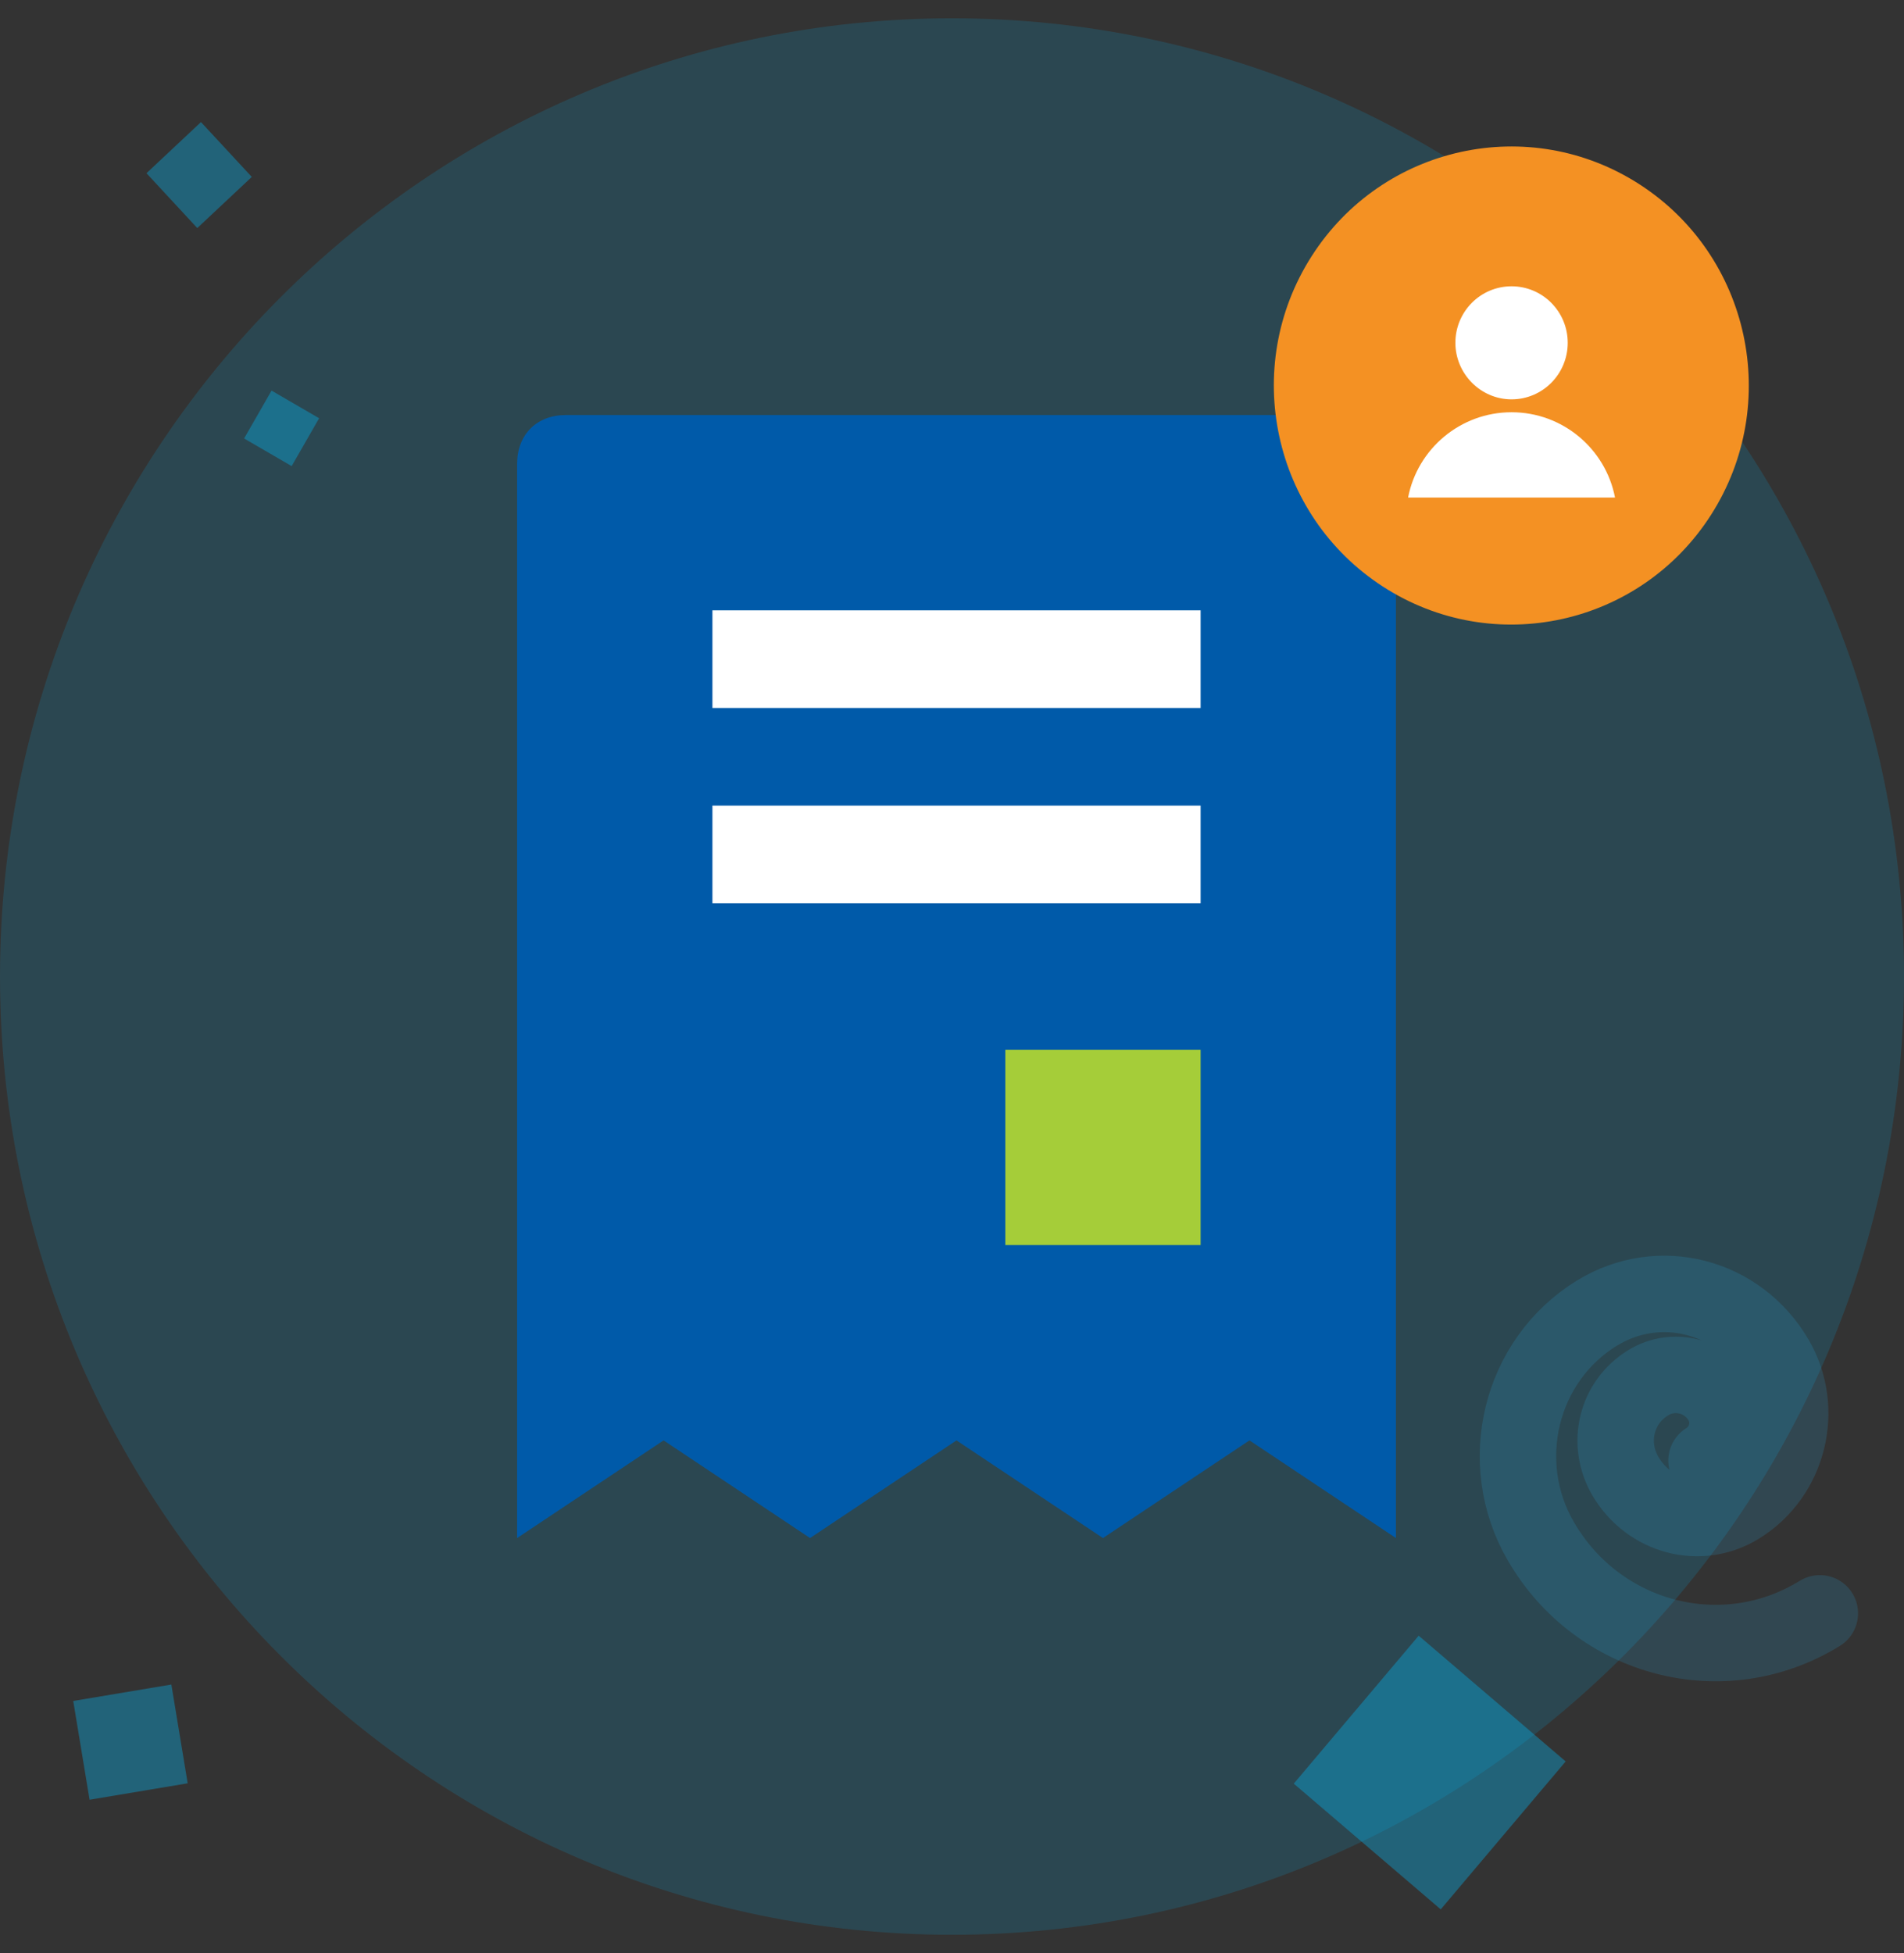
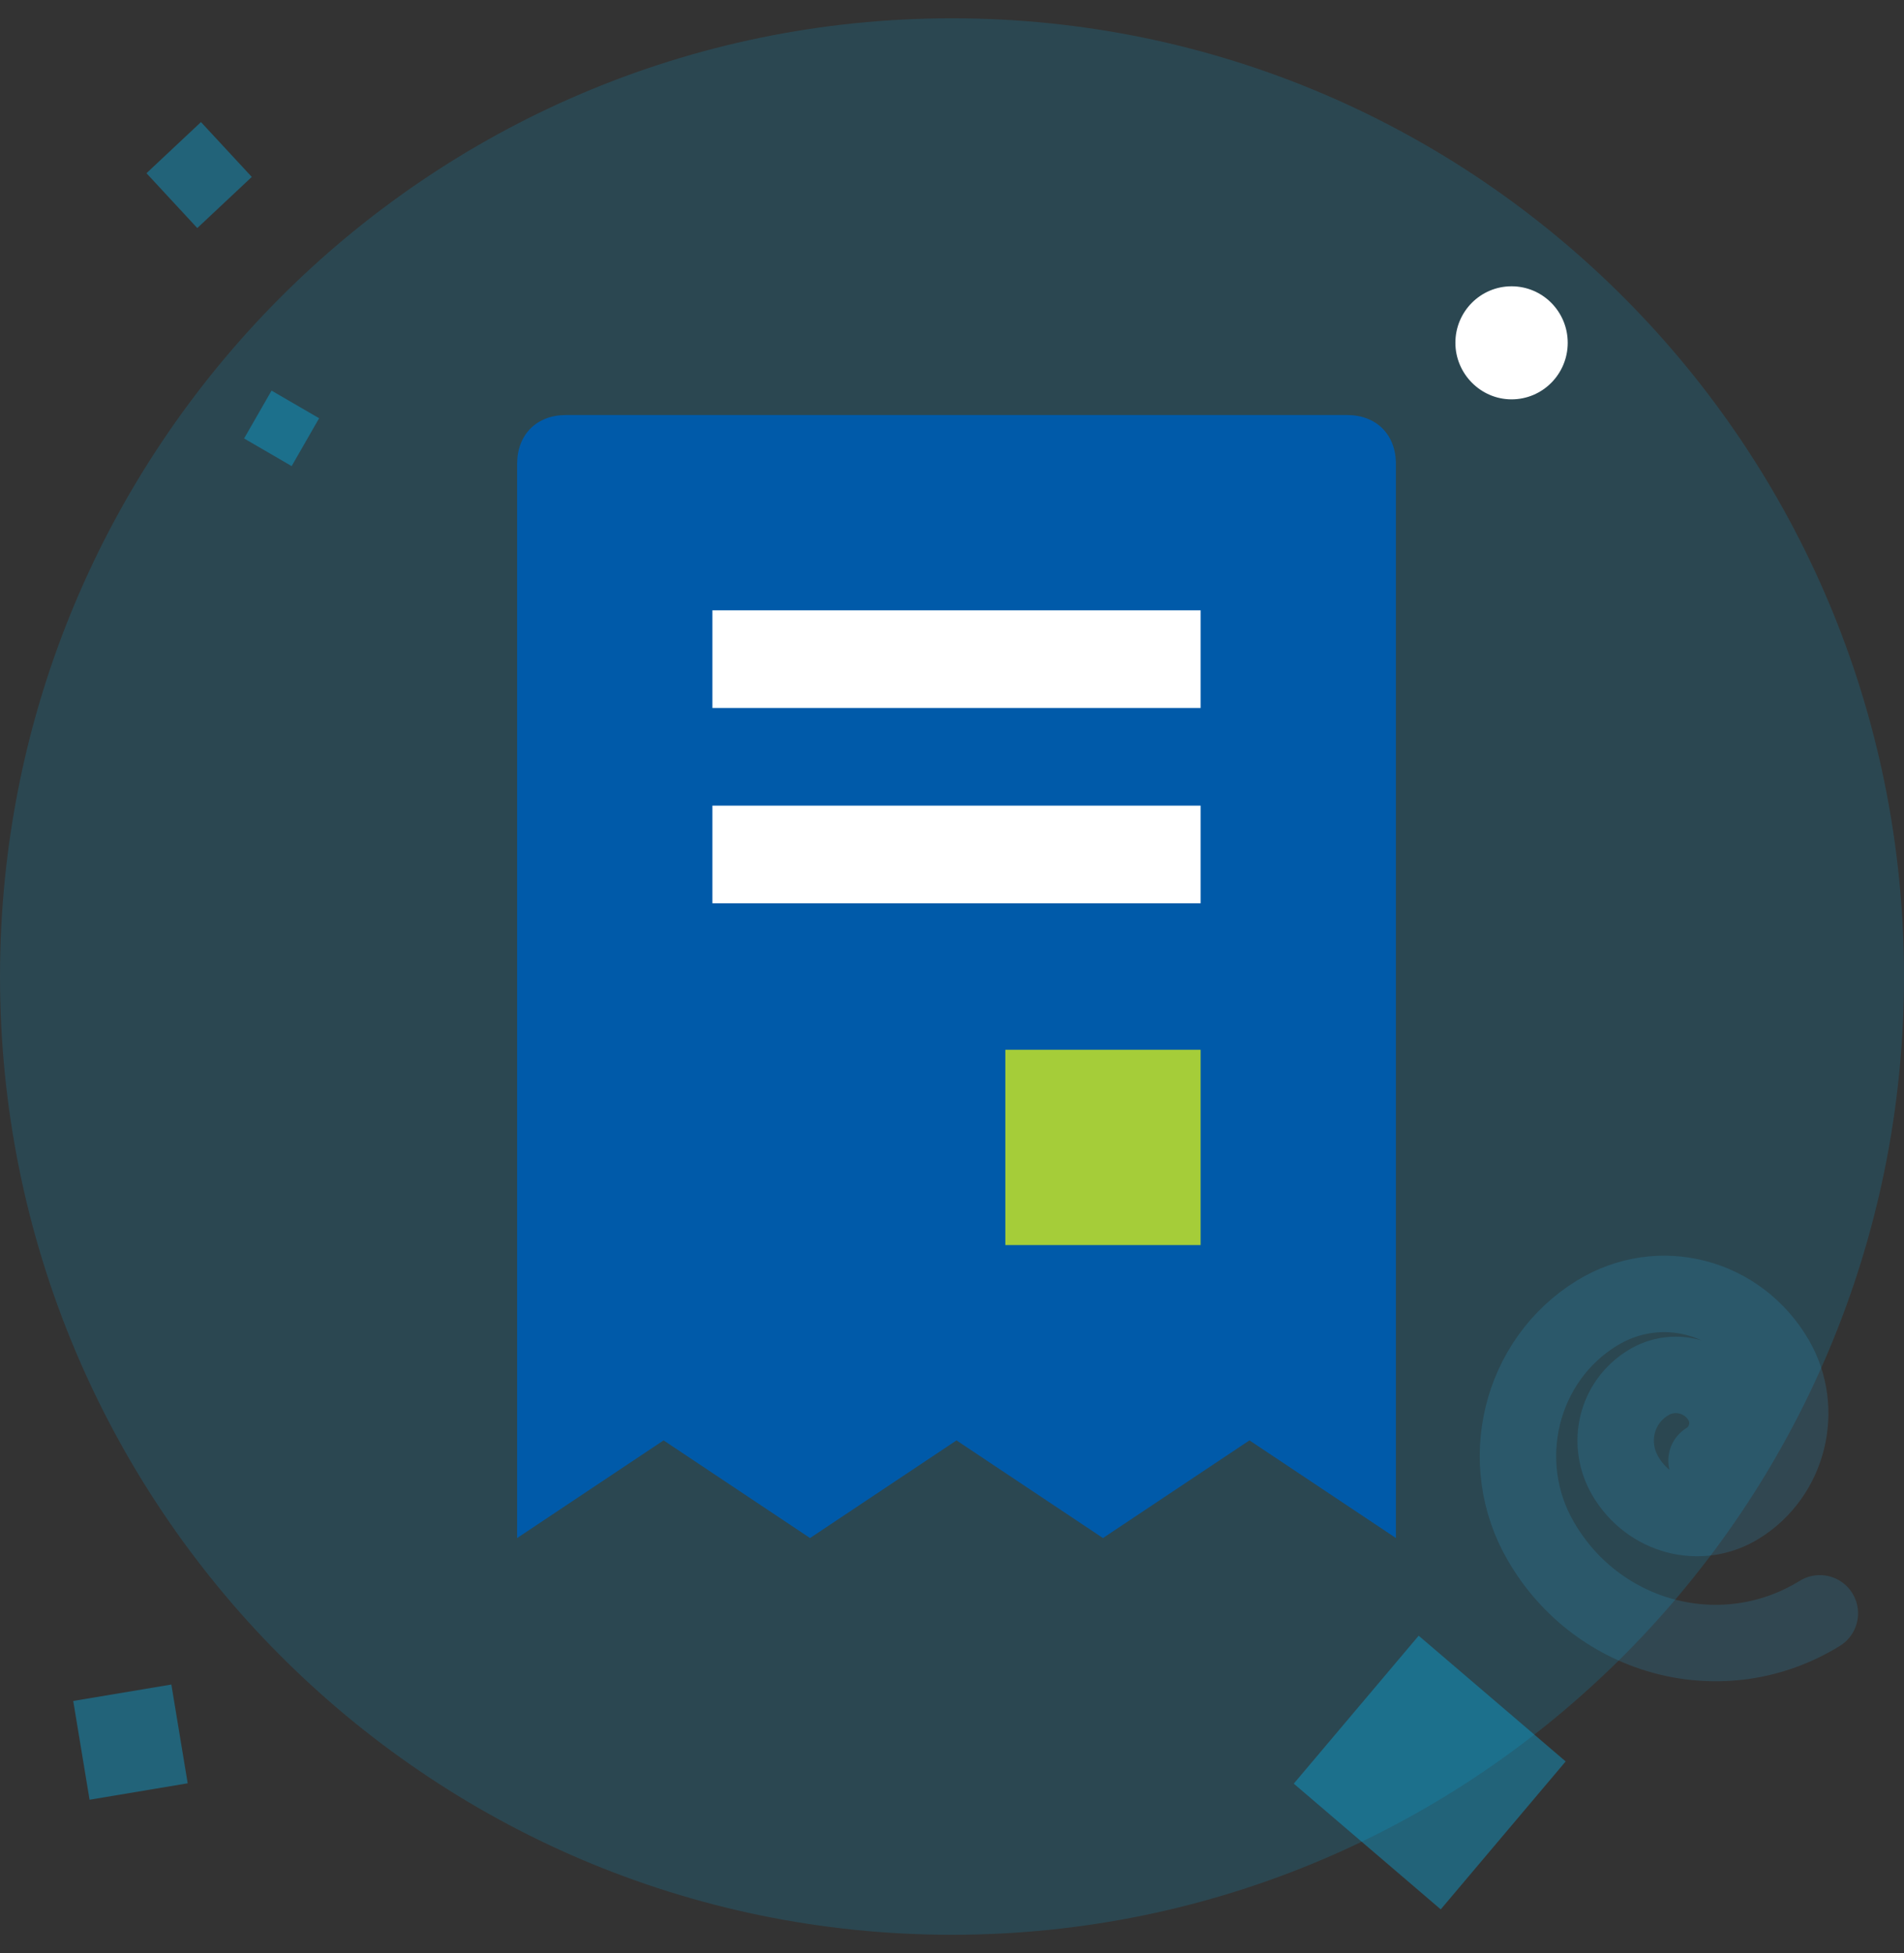
<svg xmlns="http://www.w3.org/2000/svg" width="78" height="80" viewBox="0 0 78 80" fill="none">
  <rect x="0" y="0" width="78" height="80" fill="#333333" stroke="none" />
  <g id="Icon">
    <g id="Group">
      <path id="Vector" opacity="0.15" d="M78 40C78 61.683 60.53 79.25 39 79.25C17.456 79.25 0.001 61.668 0.001 40C0.001 18.317 17.47 0.75 39 0.75C60.545 0.75 78 18.317 78 40Z" fill="#00BFFF" />
      <g id="Group_2">
        <g id="Group_3" opacity="0.34">
          <path id="Vector_2" d="M11.125 16L10 17.96L11.948 19.092L13.073 17.132L11.125 16Z" fill="#00BFFF" />
        </g>
        <g id="Group_4" opacity="0.34">
          <path id="Vector_3" d="M8.233 5L6 7.095L8.082 9.342L10.315 7.247L8.233 5Z" fill="#00BFFF" />
        </g>
        <g id="Group_5" opacity="0.34">
          <path id="Vector_4" d="M7.02 69L3 69.673L3.669 73.719L7.689 73.046L7.02 69Z" fill="#00BFFF" />
        </g>
        <g id="Group_6" opacity="0.34">
          <path id="Vector_5" d="M58.118 67L53.001 73.06L59.022 78.21L64.14 72.15L58.118 67Z" fill="#00BFFF" />
        </g>
      </g>
    </g>
    <rect id="Rectangle 2" x="25" y="23" width="30" height="15" fill="white" />
    <rect id="Rectangle 3" width="30" height="17" transform="matrix(1 0 0 -1 25 55)" fill="#A5CD39" />
    <path id="Vector_6" d="M55.185 17H23.185C21.985 17 21.185 17.8 21.185 19V63L27.185 59L33.185 63L39.185 59L45.185 63L51.185 59L57.185 63V19C57.185 17.8 56.385 17 55.185 17ZM49.185 51H41.185V43H49.185V51ZM49.185 37H29.185V33H49.185V37ZM49.185 29H29.185V25H49.185V29Z" fill="#005AA9" />
    <path id="Vector_7" opacity="0.17" d="M74.552 66.084C70.608 68.52 65.473 67.176 63.131 63.145C61.242 59.911 62.269 55.711 65.432 53.779C67.979 52.226 71.224 53.066 72.744 55.669C73.936 57.727 73.278 60.415 71.265 61.675C69.663 62.683 67.568 62.137 66.582 60.457C65.802 59.113 66.212 57.433 67.527 56.635C68.554 56.005 69.91 56.341 70.526 57.391C71.019 58.231 70.731 59.323 69.91 59.827" stroke="#2BADEA" stroke-width="3.131" stroke-miterlimit="10" stroke-linecap="round" stroke-linejoin="round" />
    <g id="Group_7">
-       <path id="Vector_8" d="M70.098 21.084C73.002 16.535 71.692 10.478 67.172 7.555C62.653 4.632 56.634 5.95 53.73 10.499C50.825 15.048 52.135 21.105 56.655 24.028C61.175 26.951 67.193 25.633 70.098 21.084Z" fill="#F49123" />
      <path id="Vector_9" d="M64.224 14.042C64.224 15.322 63.194 16.358 61.923 16.358C60.651 16.358 59.622 15.302 59.622 14.042C59.622 12.762 60.651 11.727 61.923 11.727C63.194 11.727 64.224 12.762 64.224 14.042Z" fill="white" />
-       <path id="Vector_10" d="M66.161 20.379H57.685C58.068 18.389 59.824 16.886 61.923 16.886C64.022 16.886 65.778 18.389 66.161 20.379Z" fill="white" />
    </g>
  </g>
</svg>